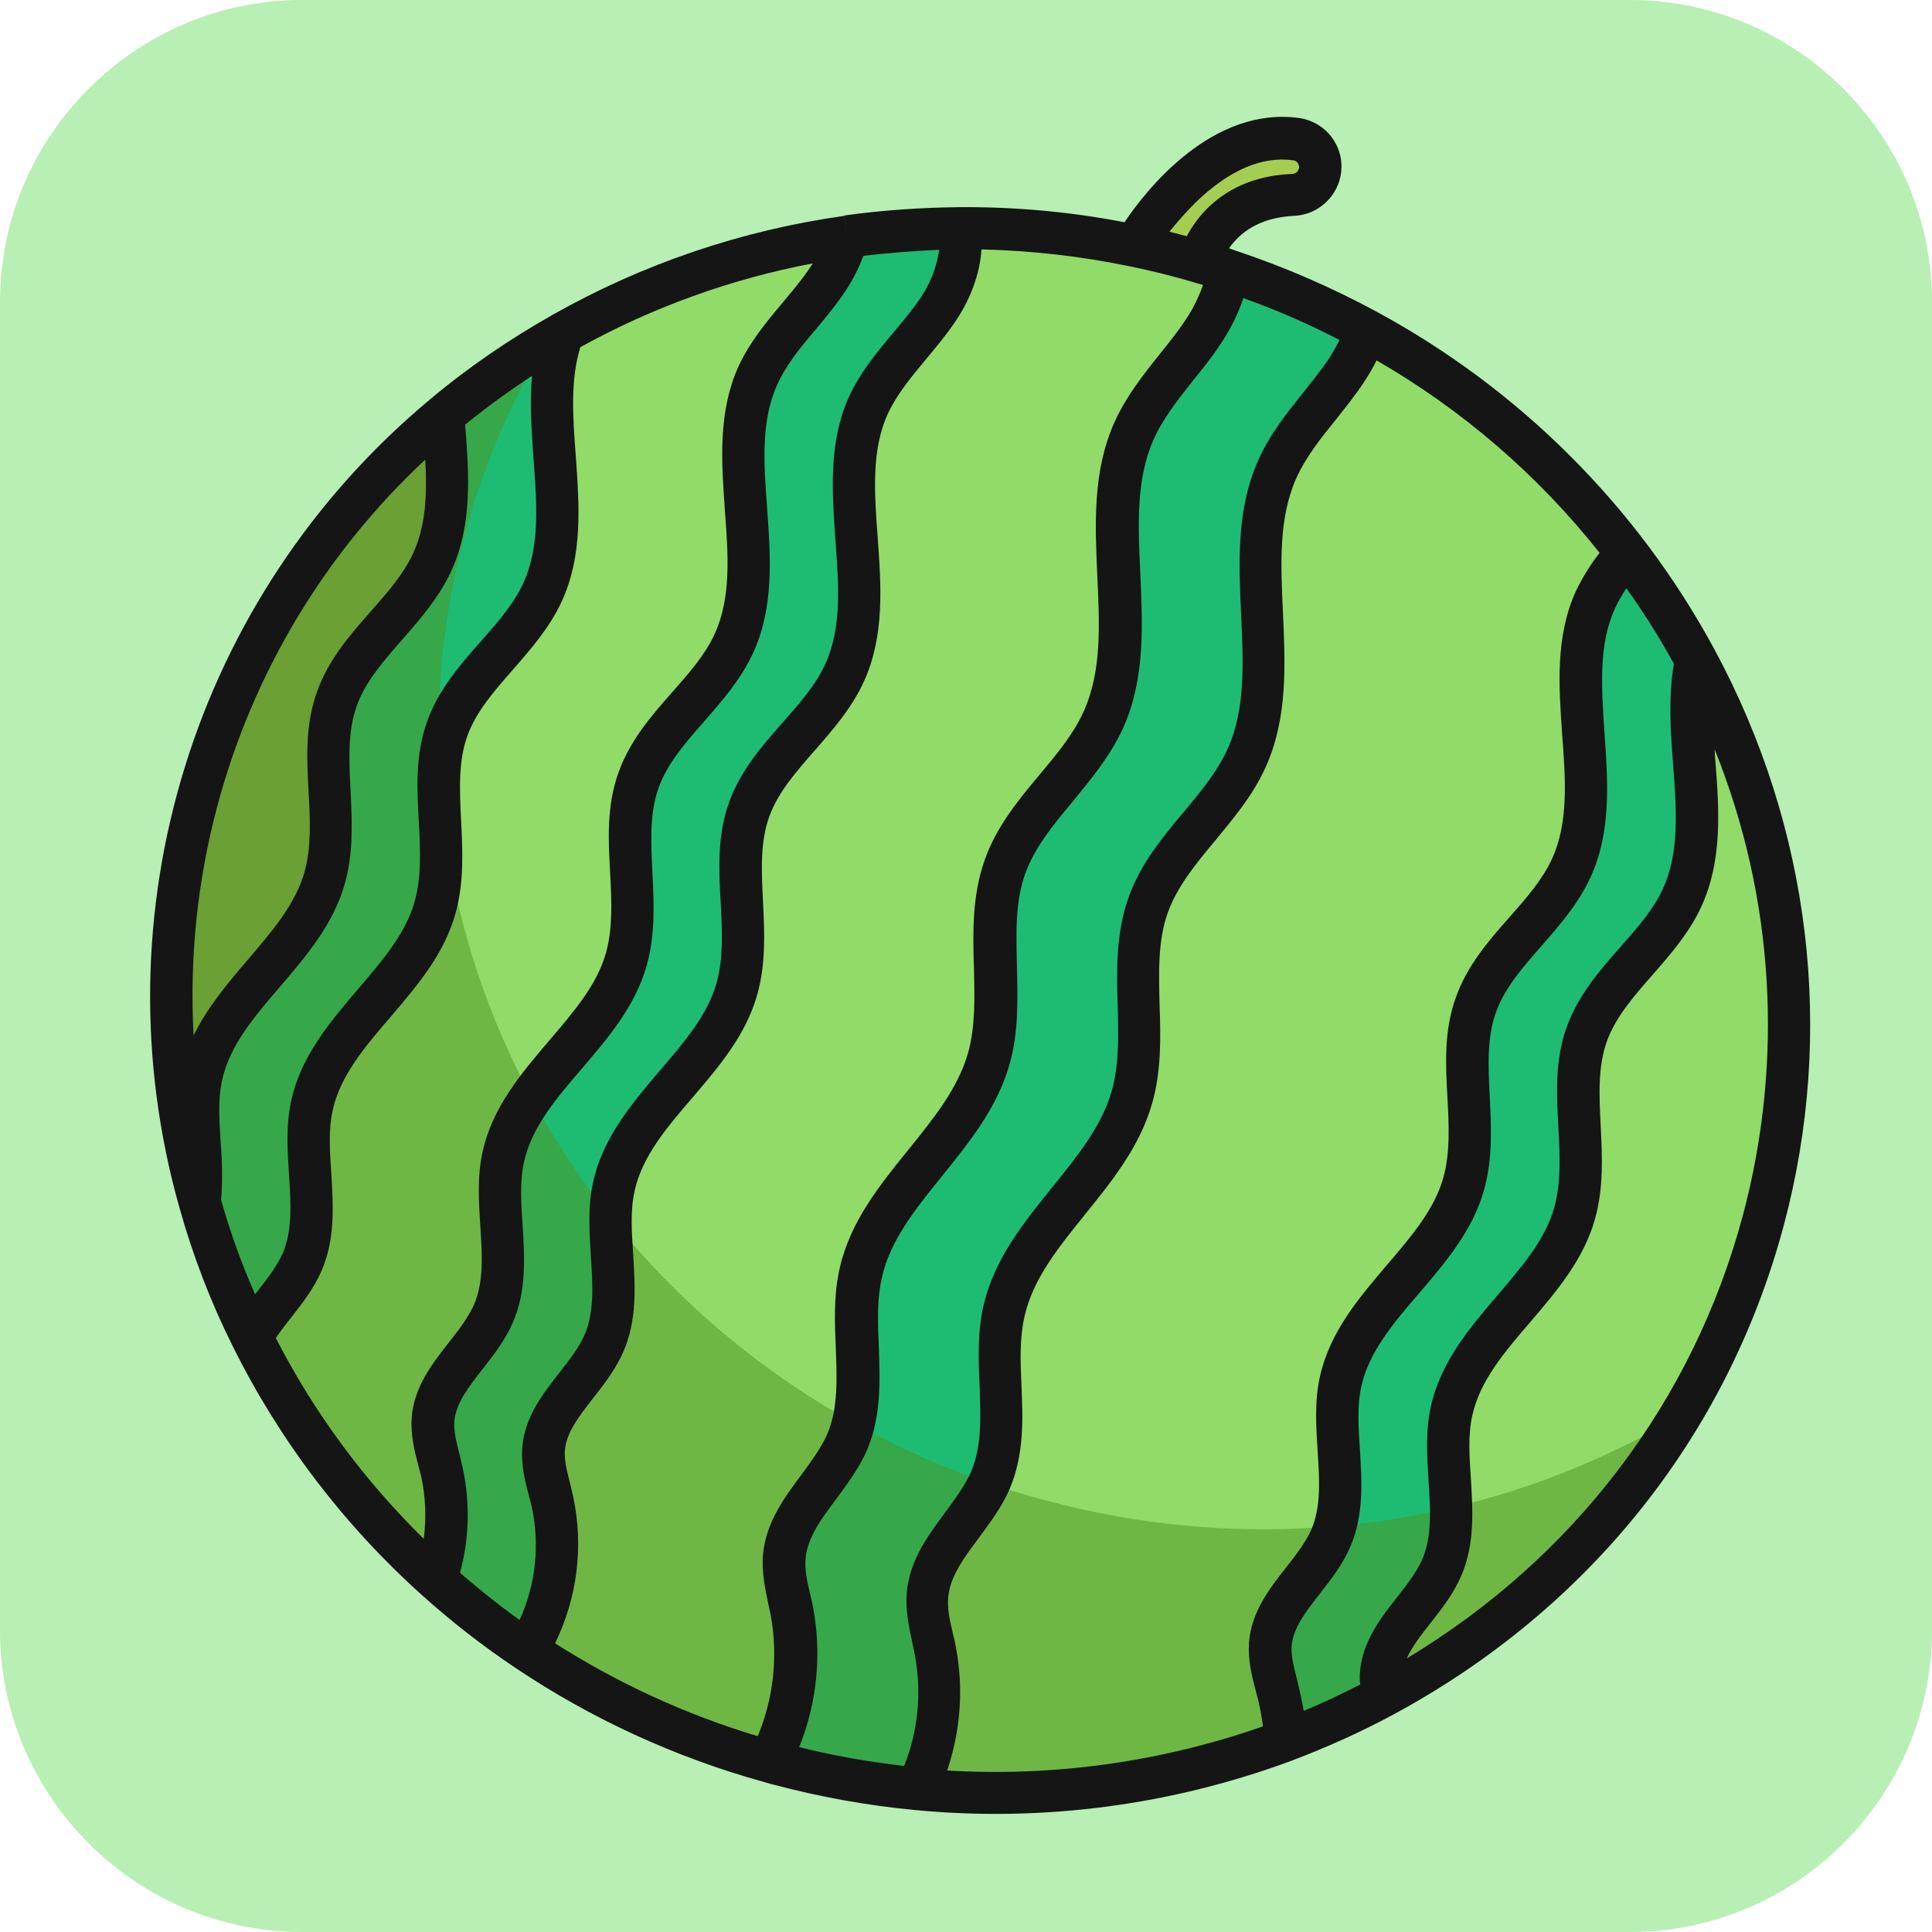
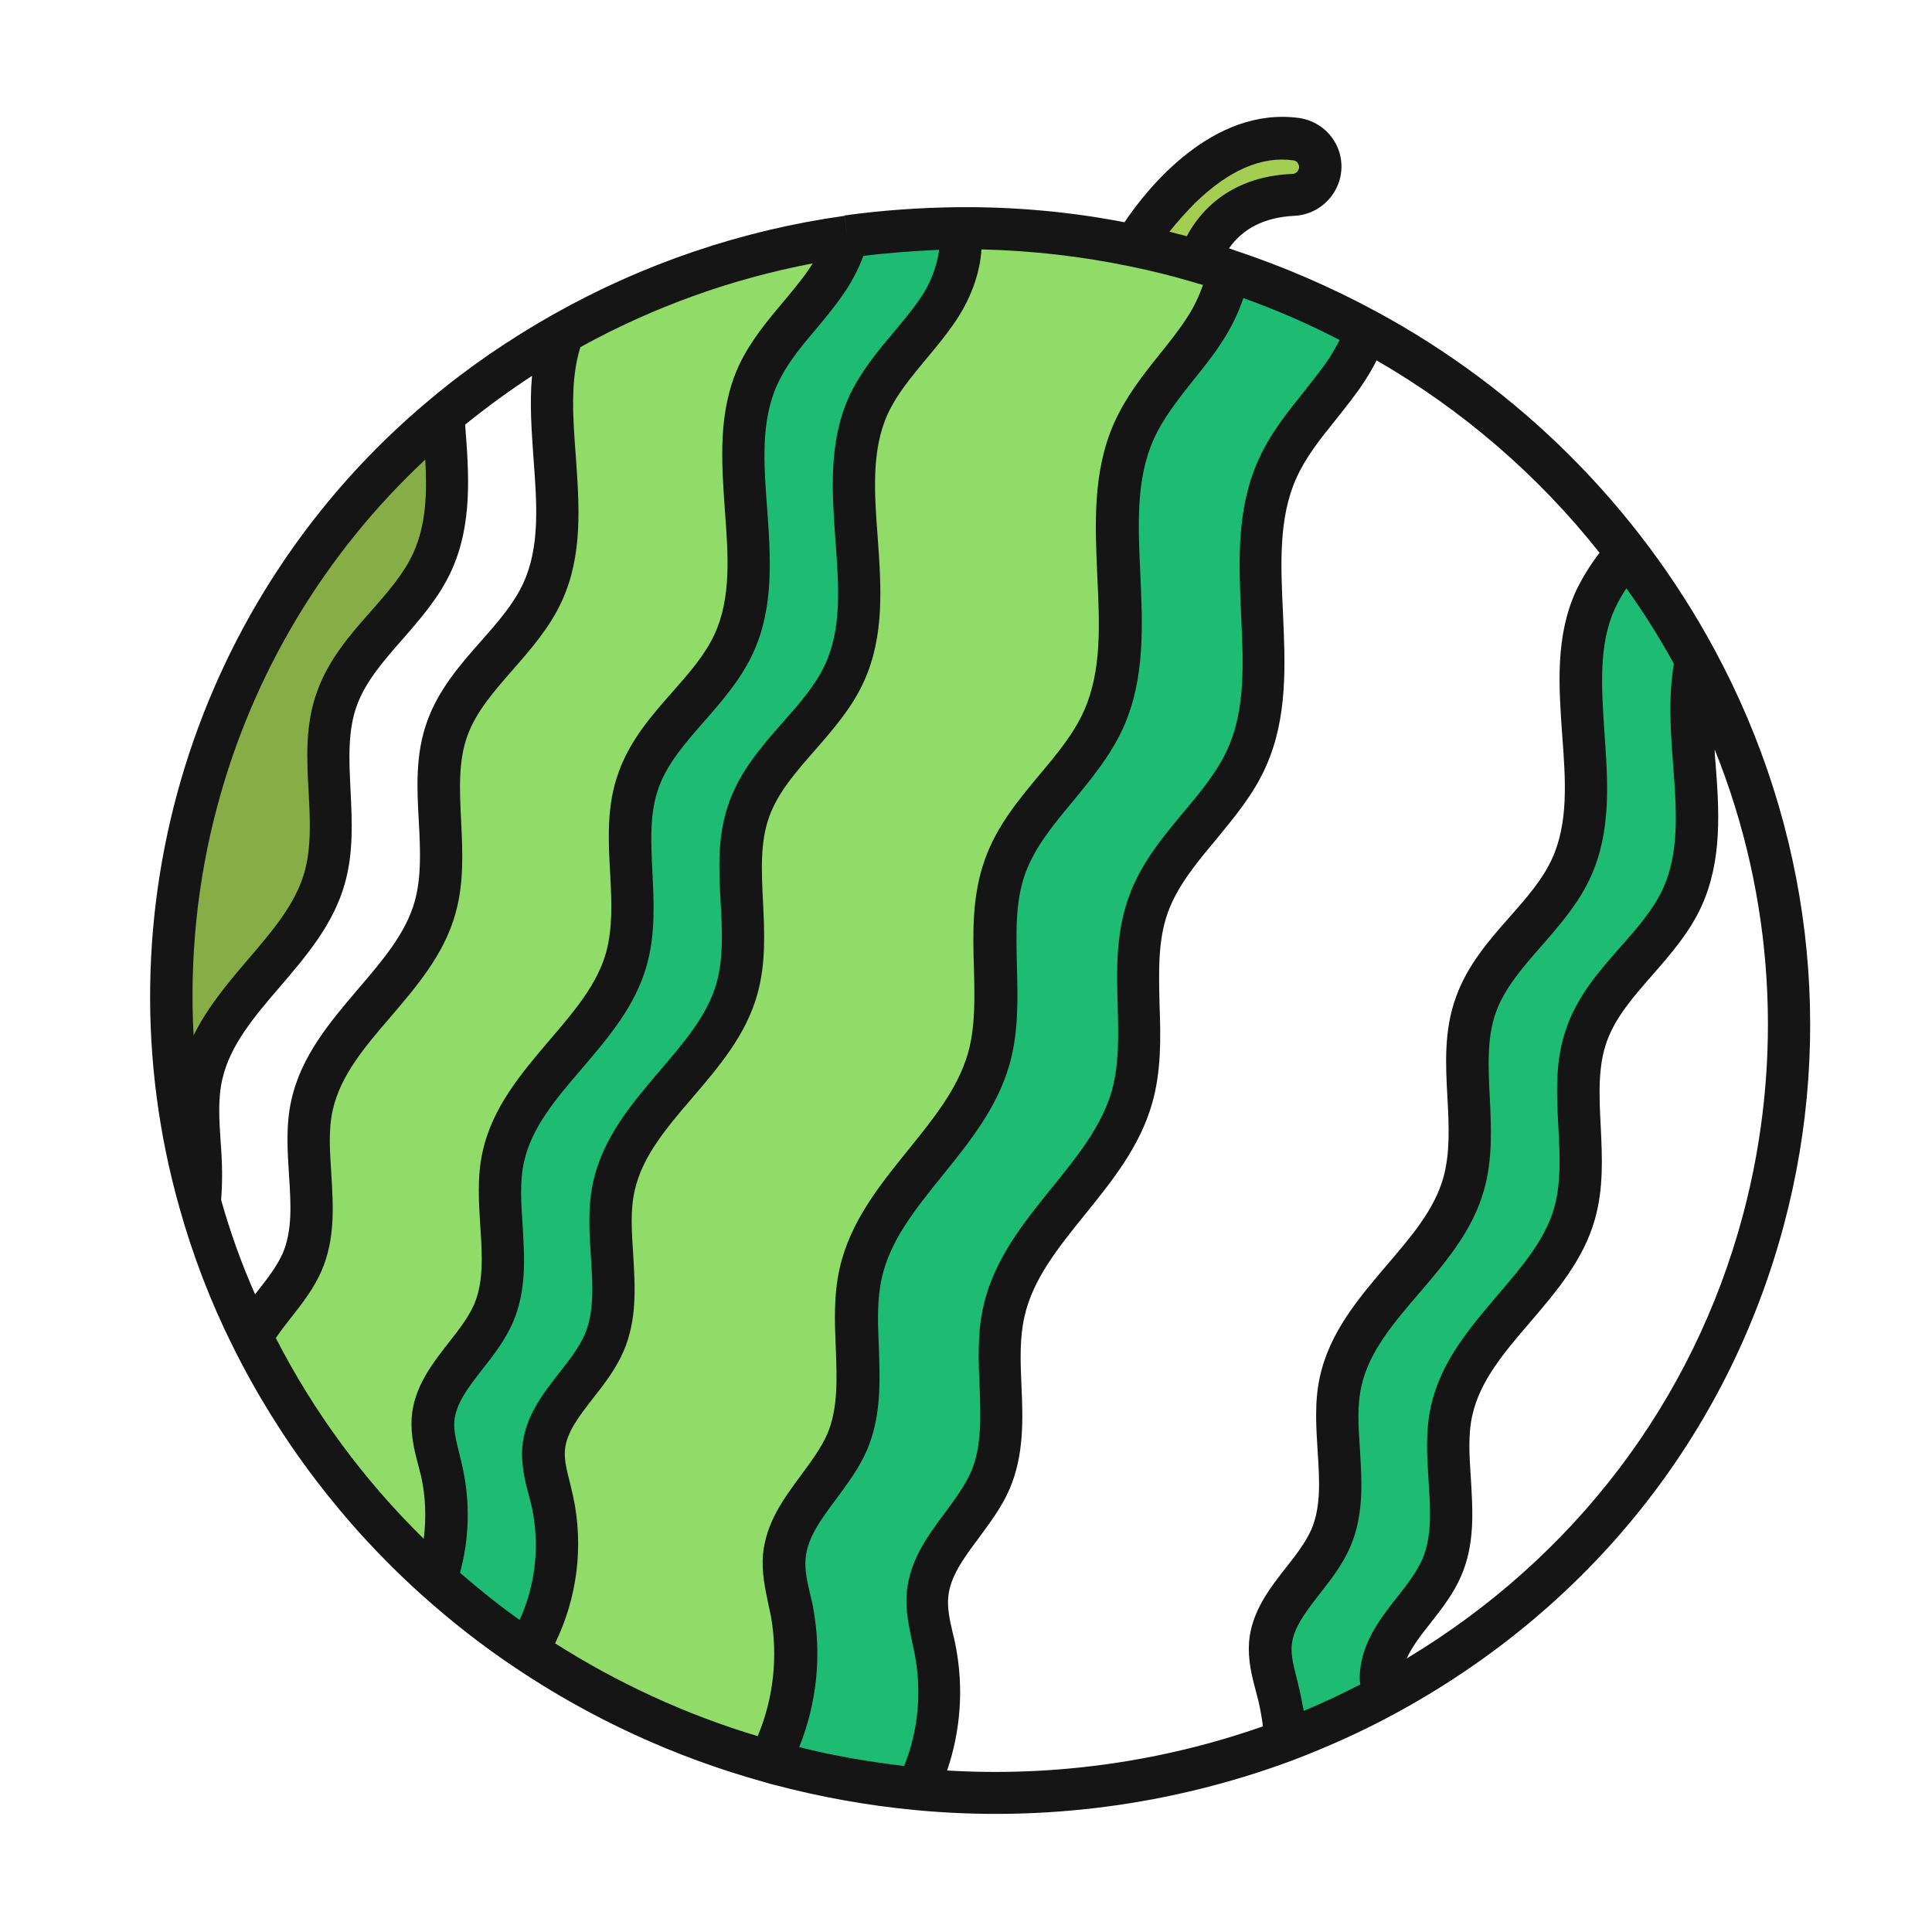
<svg xmlns="http://www.w3.org/2000/svg" id="Layer_1" x="0px" y="0px" viewBox="0 0 512 512" style="enable-background:new 0 0 512 512;" xml:space="preserve">
  <style type="text/css">	.st0{fill:#B7EFB4;}	.st1{fill:#A4CE52;}	.st2{fill:#91DB69;}	.st3{fill:#1EBC73;}	.st4{fill:#87AD46;}	.st5{opacity:0.5;}	.st6{fill:#4E9322;}	.st7{fill:#151515;}</style>
-   <path class="st0" d="M432,512H80c-44,0-80-36-80-80V80C0,36,36,0,80,0h352c44,0,80,36,80,80v352C512,476,476,512,432,512z" />
  <path class="st1" d="M349.7,42.5c0.3,1.2,0.3,2.5,0,3.8c-0.9,3.2-3.7,5.4-6.9,5.5c-8.3,0.3-19.8,3.6-25.1,17.5 c-1.4-0.4-2.9-0.8-4.4-1.2c-4.2-1.1-8.4-2.1-12.6-3l0,0c0,0,18.4-31.7,43-28.1C346.6,37.4,348.9,39.6,349.7,42.5L349.7,42.5z" />
-   <path class="st2" d="M366.5,449.5c-0.4-2-0.6-4-0.5-6c0.8-10.8,11.7-18.1,16-28c5.6-12.8-0.4-28,2.6-41.7 c4.4-20.2,26.9-32.5,32.6-52.3c4.4-15.4-2.2-32.6,3.3-47.6c5-13.8,19.1-22.7,25.2-36c8.8-19.2-0.7-42.6,3.7-62.8 c23.9,44.4,31.6,96.9,17.8,148.5C452.3,379.4,414.8,423.6,366.5,449.5L366.5,449.5z" />
  <path class="st3" d="M449.5,174.9c-4.3,20.2,5.1,43.7-3.7,62.8c-6.1,13.3-20.2,22.3-25.2,36c-5.5,15,1.1,32.3-3.3,47.6 c-5.7,19.9-28.2,32.2-32.6,52.3c-3,13.7,3,28.8-2.6,41.7c-4.3,10-15.2,17.2-16,28c-0.1,2,0,4,0.5,6l0,0c-8.5,4.5-17.2,8.5-26.2,11.9 c0-4-0.4-8-1.2-11.9c-1-4.6-2.7-9.2-2.3-13.8c0.8-10.8,11.7-18.1,16-28c5.6-12.8-0.4-28,2.6-41.7c4.4-20.2,26.9-32.5,32.6-52.3 c4.4-15.4-2.2-32.6,3.3-47.6c5-13.8,19.1-22.7,25.2-36c10-21.9-3.7-49.2,6.4-71.1c2.2-4.5,5-8.6,8.2-12.3 C438,155.5,444.1,165,449.5,174.9z" />
-   <path class="st2" d="M422.9,158.8c-10,21.9,3.6,49.2-6.4,71.1c-6.1,13.3-20.2,22.3-25.2,36c-5.5,15,1.1,32.3-3.3,47.6 c-5.7,19.9-28.2,32.2-32.6,52.3c-3,13.7,3,28.8-2.6,41.7c-4.3,10-15.2,17.2-16,28c-0.3,4.7,1.3,9.2,2.3,13.8 c0.9,3.9,1.3,7.9,1.2,11.9c-31,11.6-64.2,15.9-97.1,12.8c5.3-11.5,6.9-24.4,4.7-36.8c-0.9-4.9-2.5-9.8-2-14.8 c1-11.6,12.1-19.6,16.7-30.4c5.9-13.9,0.2-30,3.5-44.7c4.9-21.7,27.8-35.3,33.9-56.7c4.7-16.5-1.5-34.9,4.4-51.1 c5.4-14.9,19.7-24.7,26.2-39.1c10.6-23.6-2.6-52.6,8-76.2c4.4-9.9,12.6-17.6,18.6-26.6c2.1-3.2,3.8-6.6,5.1-10.2l0,0 c26.9,14.6,50.4,34.6,69,58.9C427.9,150.2,425.1,154.4,422.9,158.8L422.9,158.8z" />
  <path class="st3" d="M362.2,87.6L362.2,87.6c-1.3,3.6-3,7.1-5.1,10.2c-6,9-14.1,16.7-18.6,26.6c-10.6,23.6,2.6,52.6-8,76.2 c-6.4,14.4-20.8,24.2-26.2,39.1c-5.8,16.2,0.4,34.5-4.4,51.1c-6.1,21.4-29,35-33.9,56.7c-3.3,14.7,2.4,30.8-3.5,44.7 c-4.6,10.8-15.7,18.7-16.7,30.4c-0.4,5,1.1,9.9,2,14.8c2.3,12.5,0.6,25.3-4.7,36.8c-12.5-1.2-24.9-3.4-37-6.7 c-0.8-0.2-1.6-0.4-2.3-0.6c6.3-12.2,8.4-26.1,6-39.6c-0.9-4.9-2.5-9.8-2-14.8c1-11.6,12.1-19.6,16.7-30.4c5.9-13.9,0.2-30,3.5-44.7 c4.9-21.7,27.8-35.3,33.9-56.7c4.7-16.5-1.5-34.9,4.4-51.1c5.4-14.9,19.7-24.7,26.2-39.1c10.6-23.6-2.6-52.6,8-76.2 c4.4-9.9,12.6-17.6,18.6-26.6c3.3-4.8,5.5-10.2,6.6-15.9C338.2,75.9,350.5,81.2,362.2,87.6L362.2,87.6z" />
  <path class="st2" d="M317.6,69.3c2.7,0.8,5.4,1.6,8,2.5c-1,5.7-3.3,11.1-6.6,15.9c-6,9-14.1,16.7-18.6,26.6 c-10.6,23.6,2.6,52.6-8,76.2c-6.5,14.4-20.8,24.2-26.2,39.1c-5.8,16.2,0.4,34.5-4.4,51.1c-6.1,21.4-29,35-33.9,56.7 c-3.3,14.7,2.4,30.8-3.5,44.7c-4.6,10.8-15.7,18.7-16.7,30.4c-0.4,5,1.1,9.9,2,14.8c2.4,13.5,0.3,27.4-6,39.6 c-22.8-6.3-44.5-16.3-64.2-29.5c7.2-11.8,9.6-26,6.7-39.5c-1-4.6-2.7-9.2-2.3-13.8c0.8-10.8,11.7-18.1,16-28 c5.6-12.8-0.4-28,2.6-41.7c4.4-20.2,26.9-32.5,32.6-52.3c4.4-15.4-2.2-32.6,3.3-47.6c5-13.8,19.1-22.7,25.2-36 c10-21.9-3.7-49.2,6.4-71.1c4.2-9.2,12.1-16.2,17.9-24.5c4.5-6.5,7.6-14.8,6.1-22.3l0,0c15.6-0.1,31.1,1.5,46.4,4.7 c4.2,0.9,8.4,1.9,12.6,3C314.7,68.5,316.2,68.9,317.6,69.3L317.6,69.3z" />
  <path class="st3" d="M230.2,107.2c-10,21.9,3.6,49.2-6.4,71.1c-6.1,13.3-20.2,22.3-25.2,36c-5.5,15,1.1,32.3-3.3,47.6 c-5.7,19.9-28.2,32.2-32.6,52.3c-3,13.7,3,28.8-2.6,41.7c-4.3,10-15.2,17.2-16,28c-0.3,4.7,1.3,9.2,2.3,13.8 c2.9,13.5,0.5,27.7-6.7,39.5c-8.5-5.7-16.6-12-24.2-18.8c3.1-9.2,3.6-19,1.6-28.5c-1-4.6-2.7-9.2-2.3-13.8c0.8-10.8,11.7-18.1,16-28 c5.6-12.8-0.4-28,2.6-41.7c4.4-20.2,26.9-32.5,32.6-52.3c4.4-15.4-2.2-32.6,3.3-47.6c5-13.8,19.1-22.7,25.2-36 c10-21.9-3.7-49.2,6.4-71.1c4.2-9.2,12.1-16.2,17.9-24.5c2.6-3.7,4.5-7.8,5.7-12.2l0,0c9.8-1.4,19.8-2.1,29.7-2.2 c1.5,7.5-1.6,15.8-6.1,22.3C242.4,91,234.5,98,230.2,107.2L230.2,107.2z" />
-   <path class="st3" d="M149.2,88.1c-8.1,21.4,4.3,47.7-5.4,68.7c-6.1,13.3-20.2,22.3-25.2,36c-5.5,15,1.1,32.3-3.3,47.6 c-5.7,19.9-28.2,32.2-32.6,52.3c-3,13.7,3,28.8-2.6,41.7c-3.1,7.2-9.7,13-13.4,19.8c-5.7-11.4-10.3-23.4-13.8-35.7 c1.4-10.9-1.9-22.7,0.5-33.6c4.4-20.2,26.9-32.5,32.6-52.3c4.4-15.4-2.2-32.6,3.3-47.6c5-13.8,19.1-22.7,25.2-36 c5.5-11.9,3.9-25.5,2.9-38.9C127.4,101.8,138,94.4,149.2,88.1z" />
  <path class="st4" d="M117.5,110.1c0.9,13.4,2.5,27-2.9,38.9c-6.1,13.3-20.2,22.2-25.2,36c-5.5,15,1.1,32.3-3.3,47.6 c-5.7,19.9-28.2,32.2-32.6,52.3c-2.4,10.9,0.9,22.7-0.5,33.6C31.4,242.4,56.7,160.7,117.5,110.1z" />
  <path class="st2" d="M224.5,62.6c-1.1,4.4-3.1,8.5-5.7,12.2c-5.8,8.3-13.7,15.3-17.9,24.5c-10,21.9,3.6,49.2-6.4,71.1 c-6.1,13.3-20.2,22.3-25.2,36c-5.5,15,1.1,32.3-3.3,47.6c-5.7,19.9-28.2,32.2-32.6,52.3c-3,13.7,3,28.8-2.6,41.7 c-4.3,10-15.2,17.2-16,28c-0.3,4.7,1.3,9.2,2.3,13.8c2.1,9.5,1.5,19.3-1.6,28.5c-20.2-18.1-36.8-39.9-48.8-64.2 c3.7-6.8,10.2-12.5,13.4-19.8c5.6-12.8-0.4-28,2.6-41.7c4.4-20.2,26.9-32.5,32.6-52.3c4.4-15.4-2.2-32.6,3.3-47.6 c5-13.8,19.1-22.7,25.2-36c9.7-21.1-2.7-47.3,5.4-68.7C172.5,75,198.1,66.4,224.5,62.6L224.5,62.6z" />
  <g class="st5">
-     <path class="st6" d="M437.4,379.6c-8.5,4.5-17.2,8.5-26.2,11.9c-31,11.6-64.2,15.9-97.1,12.8c-12.5-1.2-24.9-3.4-37-6.7  c-0.8-0.2-1.6-0.4-2.3-0.6c-22.8-6.3-44.5-16.3-64.2-29.5c-8.5-5.7-16.6-12-24.2-18.8c-20.2-18.1-36.8-39.9-48.8-64.2  c-5.7-11.4-10.3-23.4-13.8-35.7C108.7,195.3,116.4,138,145,90.5c-9.7,5.8-18.9,12.3-27.6,19.5c-60.8,50.7-86.1,132.4-64.5,208.5  c3.5,12.3,8.1,24.2,13.8,35.7c12.1,24.3,28.6,46.1,48.8,64.2c7.6,6.8,15.7,13.1,24.2,18.8c19.7,13.2,41.3,23.2,64.2,29.5  c0.8,0.2,1.5,0.4,2.3,0.6c12.1,3.3,24.5,5.5,37,6.7c32.9,3.2,66.1-1.2,97.1-12.8c9-3.4,17.8-7.3,26.2-11.9  c32.4-17.3,59.6-43,78.7-74.4C442.7,376.6,440.1,378.1,437.4,379.6L437.4,379.6z" />
-   </g>
+     </g>
  <path class="st7" d="M61.7,356.8c12.4,25,29.4,47.3,50.1,65.9c7.8,7,16.1,13.5,24.8,19.3c20.1,13.5,42.3,23.7,65.7,30.2 c0.8,0.2,1.6,0.5,2.5,0.7c12.4,3.3,25.1,5.6,37.9,6.8c33.8,3.2,67.8-1.3,99.6-13.1c9.2-3.5,18.2-7.5,26.9-12.2 c51.8-27.9,88.6-73.9,103.5-129.6c13.7-51.1,7.2-105.3-18.3-152.6c-20.5-38-51.7-69.1-89.6-89.6c-12-6.5-24.5-11.9-37.4-16.2 c-0.6-0.2-1.1-0.4-1.7-0.6c3.8-5.4,9.6-8.2,17.2-8.6c7.2-0.3,12.8-6.3,12.6-13.5c-0.2-6.2-4.8-11.4-11-12.4 C321.4,28,303.9,50.1,298,58.9c-14.4-2.8-29.1-4.1-43.7-4l0,0c-10.2,0.1-20.4,0.8-30.5,2.2l0.8,5.6l-0.8-5.5 c-27.2,3.8-53.4,12.7-77.3,26.2c-11.5,6.5-22.5,14-32.6,22.5c-62.5,52.1-88.5,136.1-66.3,214.3C51.1,332.7,55.8,345,61.7,356.8 L61.7,356.8z M454.6,201.8c-0.1-1.1-0.2-2.2-0.2-3.2c15.8,39.2,18.4,82.5,7.5,123.4c-13.2,49.4-44.7,90.8-89.1,117.5 c1.4-3.1,3.7-6.1,6.4-9.5c3-3.8,6-7.7,8-12.3c3.7-8.5,3.1-17.3,2.6-25.8c-0.4-6-0.8-11.7,0.4-16.9c2-9,8.4-16.6,15.3-24.6 c7-8.2,14.2-16.6,17.2-27.4c2.3-8.2,1.9-16.5,1.5-24.6c-0.4-8.1-0.8-15.8,1.7-22.6c2.3-6.3,7-11.7,12-17.4c4.8-5.5,9.8-11.2,13-18.2 C456.5,227.9,455.6,214.6,454.6,201.8L454.6,201.8z M428,161.2c0.9-1.9,1.9-3.6,3-5.3c4.6,6.4,8.8,13.1,12.6,20 c-1.5,8.8-0.9,17.9-0.2,26.8c0.9,11.9,1.7,23.2-2.7,32.8c-2.5,5.5-6.8,10.4-11.3,15.5c-5.5,6.2-11.1,12.7-14.1,20.9 c-3.3,8.9-2.8,18.1-2.3,27.1c0.4,7.5,0.7,14.5-1.1,21c-2.4,8.5-8.5,15.6-15,23.2c-7.4,8.7-15.1,17.7-17.7,29.5 c-1.5,6.7-1,13.5-0.6,20c0.5,7.5,0.9,14.6-1.7,20.6c-1.5,3.3-3.9,6.5-6.6,9.9c-4.3,5.5-9.3,11.8-9.9,20c-0.1,1.1-0.1,2.1,0.1,3.2 c-4.9,2.5-9.9,4.9-15,7c-0.3-1.6-0.6-3.2-1-5c-0.3-1.1-0.5-2.3-0.8-3.4c-0.8-3.2-1.6-6.2-1.4-8.8c0.4-4.8,3.7-9,7.5-13.9 c3-3.8,6-7.7,8-12.3c3.7-8.5,3.1-17.3,2.6-25.8c-0.4-6-0.8-11.7,0.4-16.9c2-9,8.4-16.6,15.3-24.6c7-8.2,14.2-16.6,17.2-27.4 c2.3-8.2,1.9-16.5,1.5-24.6c-0.4-8.1-0.8-15.8,1.7-22.6c2.3-6.3,7-11.7,12-17.4c4.8-5.5,9.8-11.2,13-18.2 c5.6-12.2,4.6-25.5,3.7-38.3C424.4,182,423.6,170.8,428,161.2L428,161.2z M361.7,100.9c1.1-1.7,2.2-3.5,3.1-5.4 c22.7,13.1,42.8,30.4,59.1,51c-2.4,3.1-4.5,6.5-6.2,10c-5.6,12.2-4.6,25.5-3.7,38.3c0.9,11.9,1.7,23.2-2.7,32.8 c-2.5,5.5-6.8,10.4-11.3,15.5c-5.5,6.2-11.1,12.7-14.1,21c-3.3,8.9-2.8,18.1-2.3,27c0.4,7.5,0.7,14.5-1.1,21 c-2.4,8.5-8.5,15.6-15,23.2c-7.4,8.7-15.1,17.7-17.7,29.5c-1.5,6.7-1,13.5-0.6,20c0.5,7.5,0.9,14.6-1.7,20.6 c-1.5,3.3-3.9,6.5-6.6,9.9c-4.3,5.5-9.3,11.8-9.9,20c-0.3,4.5,0.7,8.7,1.7,12.4c0.3,1,0.5,2.1,0.8,3.1c0.5,2.2,0.9,4.4,1.2,6.7 c-26.8,9.4-55.3,13.4-83.7,11.7c3.6-10.6,4.4-21.9,2.3-32.8c-0.2-1.2-0.5-2.4-0.8-3.6c-0.8-3.4-1.5-6.6-1.2-9.6 c0.5-5.4,4.1-10.3,8-15.5c3-4.1,6.2-8.3,8.3-13.2c3.8-9,3.5-18.3,3.1-27.3c-0.3-6.5-0.5-12.6,0.8-18.3c2.2-9.9,8.9-18.2,16-27 c7.1-8.8,14.5-17.9,17.8-29.4c2.5-8.7,2.3-17.6,2-26.1c-0.2-8.8-0.5-17.1,2.2-24.6c2.5-6.9,7.4-12.9,12.6-19.1 c4.9-6,10.1-12.1,13.4-19.6c5.8-13,5.1-27.1,4.5-40.7c-0.6-12.8-1.2-25,3.5-35.6c2.5-5.6,6.4-10.5,10.6-15.7 C356.7,107.8,359.4,104.5,361.7,100.9L361.7,100.9z M323.7,90.8c2.4-3.6,4.4-7.6,5.8-11.8c8.7,3.1,17.2,6.8,25.5,11.1 c-0.8,1.6-1.7,3.1-2.6,4.6c-2.1,3.2-4.5,6.1-7,9.3c-4.4,5.5-9,11.2-12,18.1c-5.8,13-5.1,27.1-4.5,40.7c0.6,12.8,1.2,25-3.5,35.5 c-2.7,6.1-7.1,11.4-11.8,17c-5.6,6.7-11.4,13.7-14.5,22.5c-3.4,9.5-3.2,19.3-2.9,28.7c0.2,8.1,0.4,15.7-1.6,22.7 c-2.7,9.3-9,17.1-15.7,25.4c-7.6,9.4-15.5,19.1-18.3,31.6c-1.6,7.1-1.3,14.3-1,21.2c0.3,8.1,0.6,15.8-2.2,22.5 c-1.6,3.7-4.2,7.2-6.9,10.9c-4.6,6.2-9.4,12.6-10.2,21.2c-0.4,4.7,0.6,9.1,1.4,13c0.2,1.1,0.5,2.2,0.7,3.3c1.9,10,1,20.3-2.8,29.7 c-9.4-1.1-18.7-2.7-27.8-5c4.7-11.7,6-24.5,3.7-36.9c-0.2-1.2-0.5-2.4-0.8-3.6c-0.8-3.4-1.5-6.6-1.2-9.6c0.5-5.4,4.1-10.3,8-15.5 c3-4.1,6.2-8.3,8.3-13.2c3.8-9,3.4-18.3,3.1-27.3c-0.3-6.5-0.5-12.6,0.8-18.3c2.2-9.9,8.9-18.2,16-27c7.1-8.8,14.5-17.9,17.8-29.4 c2.5-8.7,2.2-17.6,2-26.1c-0.2-8.8-0.5-17.1,2.2-24.6c2.5-6.9,7.4-12.9,12.6-19.1c4.9-6,10-12.1,13.4-19.6c5.8-13,5.1-27.1,4.5-40.7 c-0.6-12.8-1.2-25,3.5-35.6c2.5-5.6,6.4-10.5,10.5-15.7C318.7,97.7,321.4,94.4,323.7,90.8L323.7,90.8z M316.8,53.7 c8.9-8.6,17.6-12.4,26-11.2c0.7,0.1,1.2,0.6,1.4,1.3c0.1,0.3,0.1,0.6,0,0.9c-0.2,0.8-0.9,1.4-1.8,1.4c-12.6,0.5-22.4,6.3-27.9,16.5 c-1.5-0.4-3.1-0.8-4.6-1.2C312.1,58.7,314.4,56.1,316.8,53.7L316.8,53.7z M254.3,60.4l0-4.7L254.3,60.4z M245.4,95.2 c2.5-3,5-6,7.3-9.3c4.5-6.4,7-13.4,7.4-19.8c13.2,0.3,26.4,1.8,39.4,4.5c5.4,1.1,11.1,2.5,16.5,4.1c1,0.3,1.9,0.6,2.8,0.8 c-1.1,3.2-2.6,6.3-4.5,9.1c-2.1,3.2-4.5,6.2-7,9.3c-4.4,5.5-8.9,11.2-12,18.1c-5.8,13-5.1,27.1-4.5,40.7c0.6,12.8,1.2,25-3.5,35.6 c-2.7,6.1-7.1,11.4-11.8,17c-5.6,6.7-11.4,13.7-14.5,22.5c-3.4,9.5-3.2,19.3-2.9,28.7c0.2,8.1,0.4,15.7-1.6,22.7 c-2.7,9.3-9,17.1-15.7,25.4c-7.6,9.4-15.5,19.1-18.3,31.6c-1.6,7.1-1.3,14.3-1,21.2c0.3,8.1,0.6,15.8-2.2,22.5 c-1.6,3.7-4.2,7.2-6.9,10.9c-4.6,6.2-9.4,12.6-10.2,21.2c-0.4,4.7,0.6,9.1,1.4,13c0.2,1.1,0.5,2.2,0.7,3.3 c1.9,10.7,0.7,21.8-3.5,31.8c-19-5.7-37-14-53.7-24.6c5.9-12.1,7.6-25.7,4.8-38.9c-0.3-1.1-0.5-2.3-0.8-3.4 c-0.8-3.2-1.6-6.1-1.4-8.8c0.4-4.8,3.7-9,7.5-13.9c3-3.8,6-7.7,8-12.3c3.7-8.5,3.1-17.3,2.6-25.8c-0.4-6-0.8-11.7,0.4-16.9 c2-9,8.4-16.6,15.3-24.6c7-8.2,14.2-16.6,17.2-27.4c2.3-8.2,1.9-16.5,1.5-24.6c-0.4-8.1-0.8-15.8,1.7-22.6c2.3-6.3,7-11.7,12-17.4 c4.8-5.5,9.8-11.2,13-18.2c5.6-12.2,4.6-25.5,3.7-38.3c-0.9-11.9-1.7-23.2,2.7-32.8C237.7,104.5,241.4,100,245.4,95.2L245.4,95.2z  M216.1,87.4c2.5-3,5-6,7.3-9.3c2.2-3.2,4.1-6.7,5.4-10.3c6.7-0.8,13.4-1.3,20.1-1.6c-0.7,4.8-2.5,9.4-5.4,13.4 c-2,2.9-4.3,5.6-6.7,8.5c-4.3,5.1-8.7,10.4-11.7,16.8c-5.6,12.2-4.6,25.5-3.7,38.3c0.9,11.9,1.7,23.2-2.7,32.8 c-2.5,5.5-6.8,10.4-11.3,15.5c-5.5,6.2-11.1,12.7-14.1,20.9c-3.3,8.9-2.8,18.1-2.3,27.1c0.4,7.5,0.7,14.5-1.1,21 c-2.4,8.5-8.5,15.6-15,23.2c-7.4,8.7-15.1,17.7-17.7,29.5c-1.5,6.7-1,13.5-0.6,20c0.5,7.5,0.9,14.6-1.7,20.6 c-1.5,3.3-3.9,6.5-6.6,9.9c-4.3,5.5-9.3,11.8-9.9,20c-0.3,4.5,0.7,8.7,1.7,12.4c0.3,1,0.5,2.1,0.8,3.1c2.2,10.1,1.1,20.7-3.2,30.1 c-5.5-3.9-10.7-8.1-15.8-12.5c2.5-9.1,2.7-18.7,0.7-27.9c-0.3-1.1-0.5-2.3-0.8-3.4c-0.8-3.2-1.6-6.2-1.4-8.8c0.4-4.8,3.7-9,7.5-13.9 c3-3.8,6-7.7,8-12.3c3.7-8.5,3.1-17.3,2.6-25.8c-0.4-6-0.8-11.7,0.4-16.9c2-9,8.4-16.6,15.3-24.6c7-8.2,14.2-16.6,17.2-27.4 c2.3-8.2,1.9-16.5,1.5-24.6c-0.4-8.1-0.8-15.8,1.7-22.6c2.3-6.3,7-11.7,12-17.4c4.8-5.5,9.8-11.2,13-18.2 c5.6-12.2,4.6-25.5,3.7-38.3c-0.9-11.9-1.7-23.2,2.7-32.8C208.4,96.6,212.1,92.1,216.1,87.4L216.1,87.4z M153.8,92 c19.2-10.6,40-18.1,61.6-22.2c-0.4,0.6-0.8,1.2-1.2,1.8c-2,2.9-4.3,5.6-6.7,8.5c-4.3,5.1-8.7,10.4-11.7,16.8 c-5.6,12.2-4.6,25.5-3.7,38.3c0.9,11.9,1.7,23.2-2.7,32.8c-2.5,5.5-6.8,10.4-11.3,15.5c-5.5,6.2-11.1,12.7-14.1,21 c-3.3,8.9-2.8,18.1-2.3,27c0.4,7.5,0.7,14.5-1.1,21c-2.4,8.5-8.5,15.6-15,23.2c-7.4,8.7-15.1,17.7-17.7,29.5c-1.5,6.7-1,13.5-0.6,20 c0.5,7.5,0.9,14.6-1.7,20.6c-1.5,3.3-3.9,6.5-6.6,9.9c-4.3,5.5-9.3,11.8-9.9,20c-0.3,4.5,0.7,8.7,1.7,12.4c0.3,1,0.5,2.1,0.8,3.1 c1.2,5.4,1.4,11,0.7,16.6c-15.8-15.5-29.1-33.5-39.2-53.2c1.2-1.8,2.6-3.6,4.1-5.5c3-3.8,6-7.7,8-12.3c3.7-8.5,3.1-17.3,2.6-25.8 c-0.4-6-0.8-11.7,0.4-16.9c2-9,8.4-16.6,15.3-24.6c7-8.2,14.2-16.6,17.2-27.4c2.3-8.2,1.9-16.5,1.5-24.6c-0.4-8.1-0.8-15.8,1.7-22.6 c2.3-6.3,7-11.7,12-17.4c4.8-5.5,9.8-11.2,13-18.2c5.6-12.2,4.6-25.5,3.7-38.3C151.8,110.5,151.1,100.7,153.8,92L153.8,92z  M123.3,113c0-0.2,0-0.3,0-0.5c5.7-4.6,11.6-8.9,17.7-12.9c-0.7,7.3-0.1,14.8,0.4,22.1c0.9,11.9,1.7,23.2-2.7,32.8 c-2.5,5.5-6.8,10.4-11.3,15.5c-5.5,6.2-11.1,12.7-14.1,20.9c-3.3,8.9-2.8,18.1-2.3,27c0.4,7.5,0.7,14.5-1.1,21 c-2.4,8.5-8.5,15.6-15,23.2c-7.4,8.7-15.1,17.7-17.7,29.5c-1.5,6.7-1,13.5-0.6,20c0.5,7.5,0.9,14.6-1.7,20.6 c-1.5,3.3-3.9,6.5-6.6,9.9c-0.2,0.3-0.5,0.6-0.7,0.9c-3.6-8.1-6.6-16.5-9-25c0.4-5,0.3-10-0.1-15c-0.4-6-0.8-11.7,0.4-16.9 c2-9,8.4-16.6,15.3-24.6c7-8.2,14.2-16.6,17.2-27.4c2.3-8.2,1.9-16.5,1.5-24.6c-0.4-8.1-0.8-15.8,1.7-22.6c2.3-6.3,7-11.7,12-17.4 c4.8-5.5,9.8-11.2,13-18.2C125.2,139.1,124.3,125.8,123.3,113L123.3,113z M57.6,213.6c9.4-35.2,28.5-67,55.1-91.8 c0.5,9,0.2,17.4-3.2,24.8c-2.5,5.5-6.8,10.4-11.3,15.5c-5.5,6.2-11.1,12.7-14.1,21c-3.3,8.9-2.8,18.1-2.3,27 c0.4,7.5,0.7,14.5-1.1,21c-2.4,8.5-8.5,15.6-15,23.2c-5.3,6.2-10.7,12.6-14.4,20.1C50.2,253.9,52.3,233.4,57.6,213.6z" />
</svg>